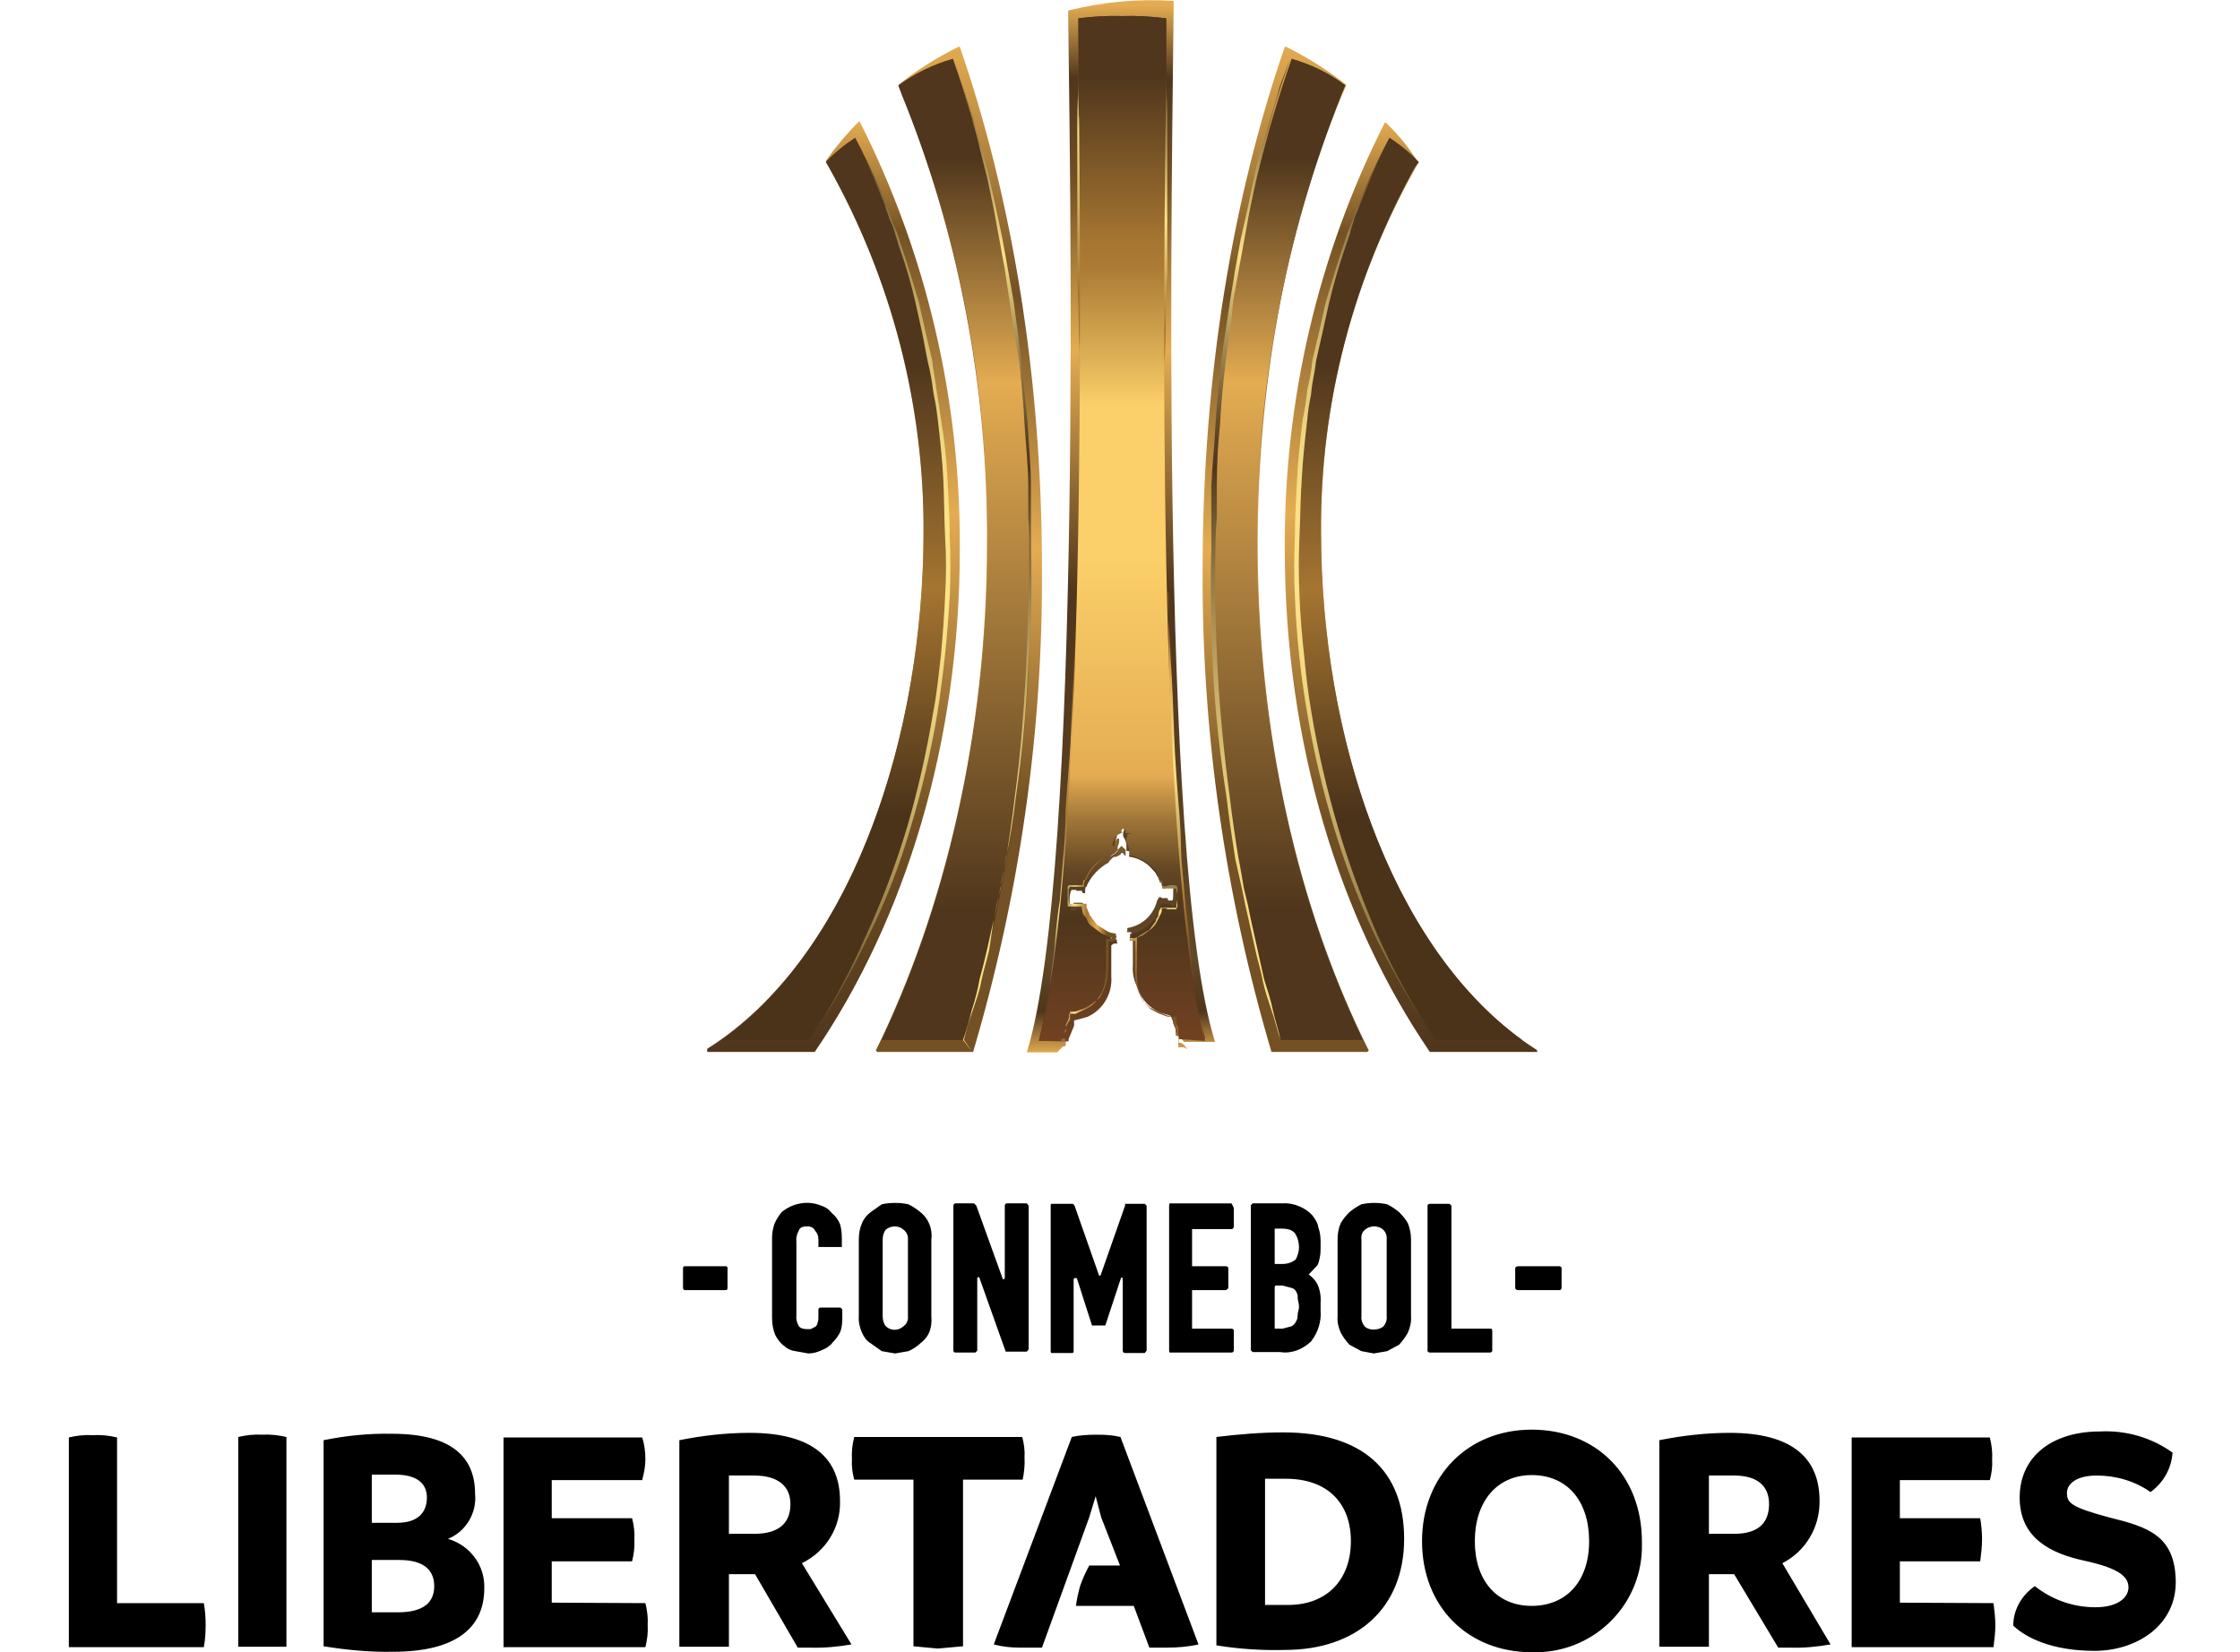
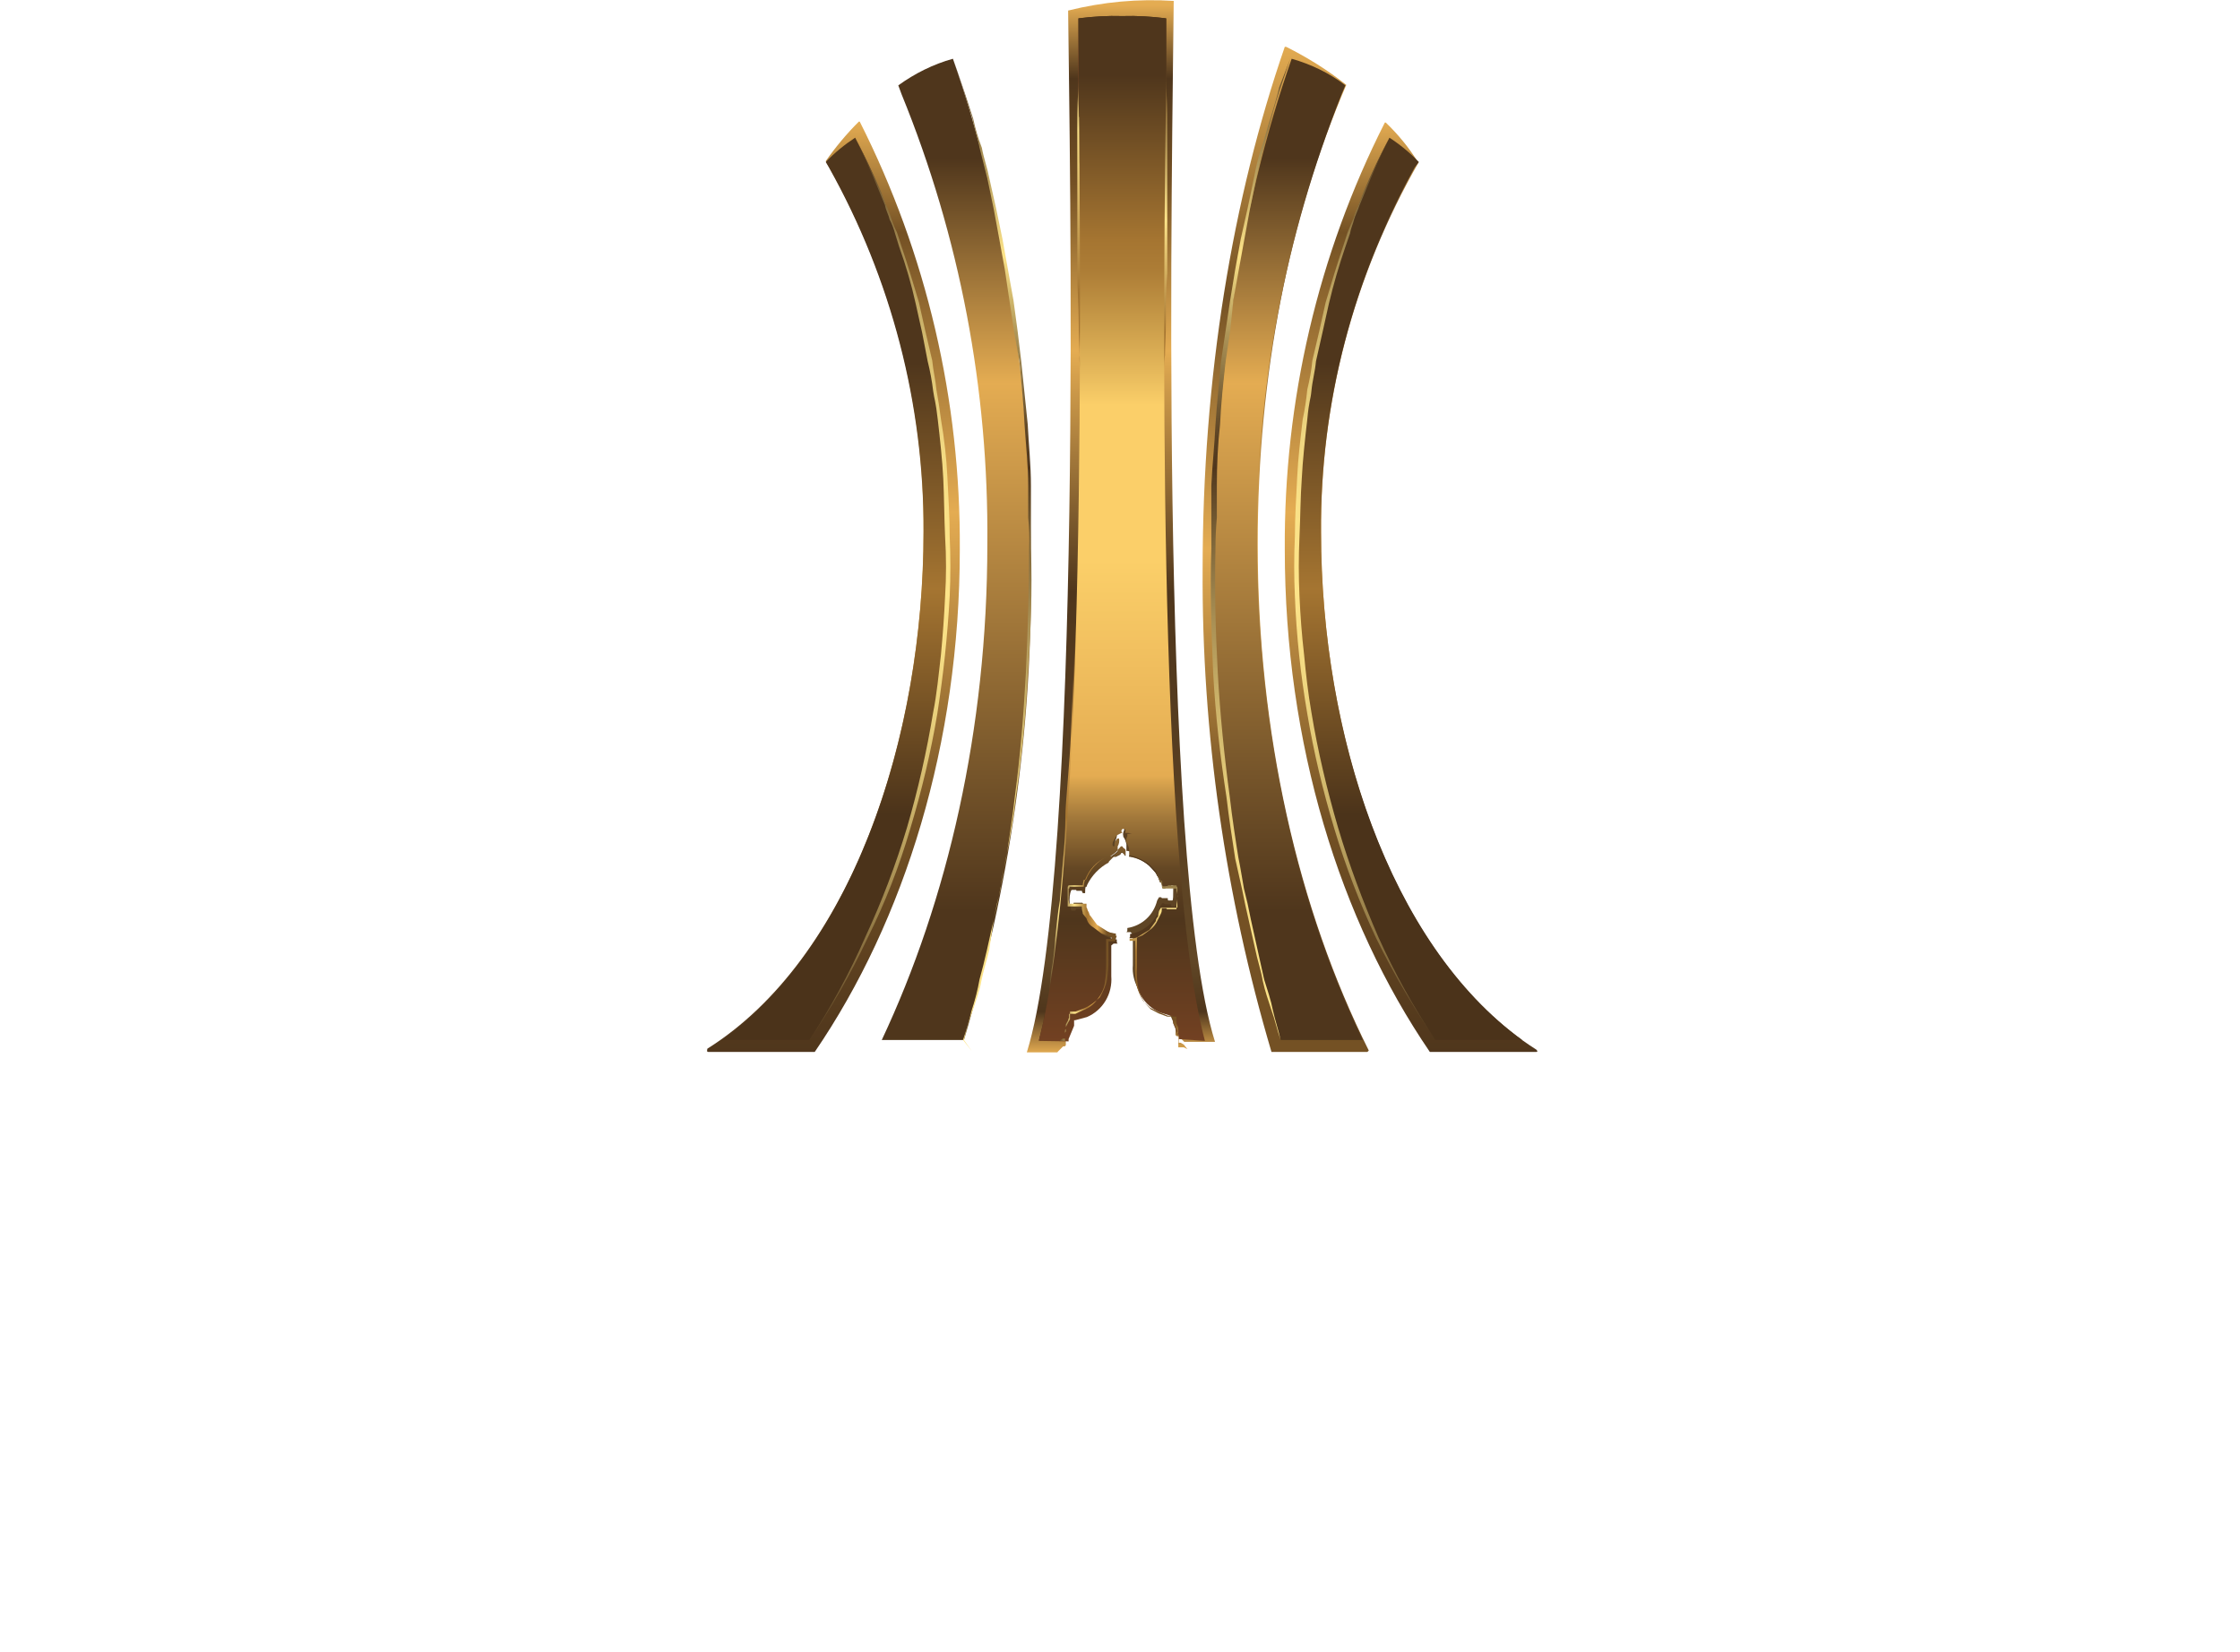
<svg xmlns="http://www.w3.org/2000/svg" version="1.2" viewBox="0 0 488 360" width="488" height="360">
  <title>_svg-svg</title>
  <defs>
    <linearGradient id="g1" x2="1" gradientUnits="userSpaceOnUse" gradientTransform="matrix(0,-227.767,40.774,0,244.258,229.219)">
      <stop offset="0" stop-color="#e4ac52" />
      <stop offset=".04" stop-color="#4f361c" />
      <stop offset=".09" stop-color="#614726" />
      <stop offset=".44" stop-color="#4f361c" />
      <stop offset=".67" stop-color="#e4ac52" />
      <stop offset=".83" stop-color="#745124" />
      <stop offset=".93" stop-color="#4f361c" />
      <stop offset="1" stop-color="#e4ac52" />
    </linearGradient>
    <linearGradient id="g2" x2="1" gradientUnits="userSpaceOnUse" gradientTransform="matrix(0,-65.729,.72,0,235.045,80.331)">
      <stop offset=".25" stop-color="#a57531" />
      <stop offset=".79" stop-color="#fde489" />
      <stop offset="1" stop-color="#745124" />
    </linearGradient>
    <linearGradient id="g3" x2="1" gradientUnits="userSpaceOnUse" gradientTransform="matrix(0,-97.935,8.456,0,230.498,227.019)">
      <stop offset=".1" stop-color="#4f361c" />
      <stop offset=".29" stop-color="#fde489" />
      <stop offset=".5" stop-color="#a57531" />
      <stop offset=".67" stop-color="#e4ac52" />
      <stop offset=".84" stop-color="#745124" />
    </linearGradient>
    <linearGradient id="g4" x2="1" gradientUnits="userSpaceOnUse" gradientTransform="matrix(0,-97.935,8.226,0,258.377,227.019)">
      <stop offset=".1" stop-color="#4f361c" />
      <stop offset=".31" stop-color="#a57531" />
      <stop offset=".61" stop-color="#fde489" />
      <stop offset=".81" stop-color="#e4ac52" />
      <stop offset=".97" stop-color="#745124" />
    </linearGradient>
    <linearGradient id="g5" x2="1" gradientUnits="userSpaceOnUse" gradientTransform="matrix(0,-65.753,.917,0,253.831,80.331)">
      <stop offset=".12" stop-color="#a57531" />
      <stop offset=".49" stop-color="#fde489" />
      <stop offset=".97" stop-color="#745124" />
    </linearGradient>
    <linearGradient id="g6" x2="1" gradientUnits="userSpaceOnUse" gradientTransform="matrix(0,-219.255,36.214,0,208.963,229.219)">
      <stop offset="0" stop-color="#745124" />
      <stop offset=".25" stop-color="#745124" />
      <stop offset=".5" stop-color="#e4ac52" />
      <stop offset=".75" stop-color="#745124" />
      <stop offset="1" stop-color="#e4ac52" />
    </linearGradient>
    <linearGradient id="g7" x2="1" gradientUnits="userSpaceOnUse" gradientTransform="matrix(0,-213.756,32.544,0,208.366,226.589)">
      <stop offset=".13" stop-color="#4f361c" />
      <stop offset=".67" stop-color="#e4ac52" />
      <stop offset=".9" stop-color="#4f361c" />
    </linearGradient>
    <linearGradient id="g8" x2="1" gradientUnits="userSpaceOnUse" gradientTransform="matrix(0,-219.733,17.123,0,216.184,229.41)">
      <stop offset="0" stop-color="#fde489" />
      <stop offset=".11" stop-color="#fae187" />
      <stop offset=".2" stop-color="#f0d781" />
      <stop offset=".28" stop-color="#dfc676" />
      <stop offset=".36" stop-color="#c7ae67" />
      <stop offset=".43" stop-color="#a88f54" />
      <stop offset=".5" stop-color="#836a3c" />
      <stop offset=".57" stop-color="#573e21" />
      <stop offset=".58" stop-color="#4f361c" />
      <stop offset=".61" stop-color="#5b4223" />
      <stop offset=".65" stop-color="#7a6137" />
      <stop offset=".71" stop-color="#ac9356" />
      <stop offset=".78" stop-color="#f1d881" />
      <stop offset=".79" stop-color="#fde489" />
      <stop offset=".93" stop-color="#876e3f" />
      <stop offset="1" stop-color="#4f361c" />
    </linearGradient>
    <linearGradient id="g9" x2="1" gradientUnits="userSpaceOnUse" gradientTransform="matrix(0,-202.757,55.021,0,181.563,229.219)">
      <stop offset="0" stop-color="#4f361c" />
      <stop offset=".25" stop-color="#745124" />
      <stop offset=".58" stop-color="#e4ac52" />
      <stop offset=".88" stop-color="#745124" />
      <stop offset="1" stop-color="#e4ac52" />
    </linearGradient>
    <linearGradient id="g10" x2="1" gradientUnits="userSpaceOnUse" gradientTransform="matrix(0,-196.54,49.063,0,181.918,226.589)">
      <stop offset=".25" stop-color="#4b331a" />
      <stop offset=".5" stop-color="#a57531" />
      <stop offset=".75" stop-color="#4f361c" />
    </linearGradient>
    <linearGradient id="g11" x2="1" gradientUnits="userSpaceOnUse" gradientTransform="matrix(0,-199.481,30.775,0,191.7,229.219)">
      <stop offset="0" stop-color="#4f361c" />
      <stop offset=".07" stop-color="#765d34" />
      <stop offset=".18" stop-color="#a68d52" />
      <stop offset=".27" stop-color="#ccb36a" />
      <stop offset=".36" stop-color="#e7ce7b" />
      <stop offset=".44" stop-color="#f7de85" />
      <stop offset=".5" stop-color="#fde489" />
      <stop offset=".6" stop-color="#fae187" />
      <stop offset=".67" stop-color="#f0d781" />
      <stop offset=".74" stop-color="#dfc676" />
      <stop offset=".81" stop-color="#c7ae67" />
      <stop offset=".87" stop-color="#a88f54" />
      <stop offset=".93" stop-color="#836a3c" />
      <stop offset=".99" stop-color="#573e21" />
      <stop offset="1" stop-color="#4f361c" />
    </linearGradient>
    <linearGradient id="g12" x2="1" gradientUnits="userSpaceOnUse" gradientTransform="matrix(0,-22.165,19.289,0,244.498,25.577)">
      <stop offset="0" stop-color="#4f361c" />
      <stop offset=".14" stop-color="#5b3a1f" />
      <stop offset=".41" stop-color="#6e4123" />
      <stop offset=".6" stop-color="#754324" />
      <stop offset="1" stop-color="#4f361c" />
    </linearGradient>
    <linearGradient id="g13" x2="1" gradientUnits="userSpaceOnUse" gradientTransform="matrix(0,223.342,-36.165,0,244.378,3.486)">
      <stop offset=".06" stop-color="#4f361c" />
      <stop offset=".22" stop-color="#a57531" />
      <stop offset=".25" stop-color="#ad7d36" />
      <stop offset=".29" stop-color="#c39545" />
      <stop offset=".35" stop-color="#e7ba5c" />
      <stop offset=".38" stop-color="#fbcf69" />
      <stop offset=".53" stop-color="#fbcf69" />
      <stop offset=".74" stop-color="#e4ac52" />
      <stop offset=".75" stop-color="#d29e4b" />
      <stop offset=".78" stop-color="#a3793b" />
      <stop offset=".81" stop-color="#7f5c2d" />
      <stop offset=".83" stop-color="#644724" />
      <stop offset=".86" stop-color="#553a1e" />
      <stop offset=".88" stop-color="#4f361c" />
      <stop offset="1" stop-color="#734122" />
    </linearGradient>
    <linearGradient id="g14" x2="1" gradientUnits="userSpaceOnUse" gradientTransform="matrix(0,-219.255,36.214,0,280.032,229.219)">
      <stop offset="0" stop-color="#745124" />
      <stop offset=".25" stop-color="#745124" />
      <stop offset=".5" stop-color="#e4ac52" />
      <stop offset=".75" stop-color="#745124" />
      <stop offset="1" stop-color="#e4ac52" />
    </linearGradient>
    <linearGradient id="g15" x2="1" gradientUnits="userSpaceOnUse" gradientTransform="matrix(0,-213.756,32.544,0,280.63,226.589)">
      <stop offset=".13" stop-color="#4f361c" />
      <stop offset=".67" stop-color="#e4ac52" />
      <stop offset=".9" stop-color="#4f361c" />
    </linearGradient>
    <linearGradient id="g16" x2="1" gradientUnits="userSpaceOnUse" gradientTransform="matrix(0,-219.733,17.355,0,272.45,229.41)">
      <stop offset="0" stop-color="#fde489" />
      <stop offset=".11" stop-color="#fae187" />
      <stop offset=".2" stop-color="#f0d781" />
      <stop offset=".28" stop-color="#dfc676" />
      <stop offset=".36" stop-color="#c7ae67" />
      <stop offset=".43" stop-color="#a88f54" />
      <stop offset=".5" stop-color="#836a3c" />
      <stop offset=".57" stop-color="#573e21" />
      <stop offset=".58" stop-color="#4f361c" />
      <stop offset=".61" stop-color="#5b4223" />
      <stop offset=".65" stop-color="#7a6137" />
      <stop offset=".71" stop-color="#ac9356" />
      <stop offset=".78" stop-color="#f1d881" />
      <stop offset=".79" stop-color="#fde489" />
      <stop offset=".93" stop-color="#876e3f" />
      <stop offset="1" stop-color="#4f361c" />
    </linearGradient>
    <linearGradient id="g17" x2="1" gradientUnits="userSpaceOnUse" gradientTransform="matrix(0,-202.781,55.051,0,307.403,229.219)">
      <stop offset="0" stop-color="#4f361c" />
      <stop offset=".25" stop-color="#745124" />
      <stop offset=".58" stop-color="#e4ac52" />
      <stop offset=".88" stop-color="#745124" />
      <stop offset="1" stop-color="#e4ac52" />
    </linearGradient>
    <linearGradient id="g18" x2="1" gradientUnits="userSpaceOnUse" gradientTransform="matrix(0,-196.54,49.293,0,306.958,226.589)">
      <stop offset=".25" stop-color="#4b331a" />
      <stop offset=".5" stop-color="#a57531" />
      <stop offset=".75" stop-color="#4f361c" />
    </linearGradient>
    <linearGradient id="g19" x2="1" gradientUnits="userSpaceOnUse" gradientTransform="matrix(0,-199.481,30.821,0,297.295,229.219)">
      <stop offset="0" stop-color="#4f361c" />
      <stop offset=".07" stop-color="#765d34" />
      <stop offset=".18" stop-color="#a68d52" />
      <stop offset=".27" stop-color="#ccb36a" />
      <stop offset=".36" stop-color="#e7ce7b" />
      <stop offset=".44" stop-color="#f7de85" />
      <stop offset=".5" stop-color="#fde489" />
      <stop offset=".6" stop-color="#fae187" />
      <stop offset=".67" stop-color="#f0d781" />
      <stop offset=".74" stop-color="#dfc676" />
      <stop offset=".81" stop-color="#c7ae67" />
      <stop offset=".87" stop-color="#a88f54" />
      <stop offset=".93" stop-color="#836a3c" />
      <stop offset=".99" stop-color="#573e21" />
      <stop offset="1" stop-color="#4f361c" />
    </linearGradient>
    <linearGradient id="g20" x2="1" gradientUnits="userSpaceOnUse" gradientTransform="matrix(12.995,0,0,40.163,230.282,207.222)">
      <stop offset="0" stop-color="#4f361c" />
      <stop offset=".29" stop-color="#fde489" />
      <stop offset=".5" stop-color="#a57531" />
      <stop offset=".67" stop-color="#e4ac52" />
      <stop offset=".84" stop-color="#745124" />
    </linearGradient>
    <linearGradient id="g21" x2="1" gradientUnits="userSpaceOnUse" gradientTransform="matrix(0,-43.994,13.21,0,252.275,229.267)">
      <stop offset="0" stop-color="#e4ac52" />
      <stop offset=".16" stop-color="#745124" />
      <stop offset=".5" stop-color="#a57531" />
      <stop offset=".71" stop-color="#fde489" />
      <stop offset=".9" stop-color="#4f361c" />
    </linearGradient>
  </defs>
  <style>
		.s0 { fill: #000000 } 
		.s1 { fill: url(#g1) } 
		.s2 { fill: url(#g2) } 
		.s3 { fill: url(#g3) } 
		.s4 { fill: url(#g4) } 
		.s5 { fill: url(#g5) } 
		.s6 { fill: url(#g6) } 
		.s7 { fill: url(#g7) } 
		.s8 { fill: url(#g8) } 
		.s9 { fill: url(#g9) } 
		.s10 { fill: url(#g10) } 
		.s11 { fill: url(#g11) } 
		.s12 { fill: url(#g12) } 
		.s13 { fill: url(#g13) } 
		.s14 { fill: url(#g14) } 
		.s15 { fill: url(#g15) } 
		.s16 { fill: url(#g16) } 
		.s17 { fill: url(#g17) } 
		.s18 { fill: url(#g18) } 
		.s19 { fill: url(#g19) } 
		.s20 { fill: url(#g20) } 
		.s21 { fill: url(#g21) } 
	</style>
-   <path fill-rule="evenodd" class="s0" d="m25.5 349.3h18.9c0.3 1.6 0.4 3.2 0.4 4.8 0 1.6-0.1 3.2-0.4 4.8h-29.4v-45.7c1.7-0.4 3.4-0.6 5.2-0.5 1.8-0.1 3.6 0.1 5.3 0.5zm31.6-36.7c1.8-0.1 3.5 0.1 5.3 0.5v45.7h-10.5v-45.7c1.7-0.4 3.4-0.6 5.2-0.5zm48.4 33.5c0 8.3-5.8 13.8-19.9 13.8-5.1 0.1-10.1-0.4-15.1-1.2v-44.9c4.9-1 9.9-1.5 14.9-1.4 12.9 0 18.1 5 18.1 13.1 0.4 4.2-2 8.2-5.9 9.8 4.8 1.4 8.1 5.8 7.9 10.8zm-24.5-24.8v10.5h5.5c4.8 0 6.5-2.5 6.5-5.5 0-3.1-2.2-5-6.9-5zm13.6 24.3c0-3.6-2.4-5.7-7.6-5.7h-6v11.4h5.7c5.5 0 7.9-2.1 7.9-5.7zm46 3.7c0.4 1.6 0.6 3.2 0.5 4.8 0.1 1.6-0.1 3.2-0.5 4.8h-30.9v-45.7h30.2c0.5 1.5 0.7 3.1 0.7 4.8 0 1.5-0.3 3-0.7 4.5h-19.7v8.3h17.5c0.4 1.5 0.6 3.1 0.5 4.6 0.1 1.6-0.1 3.2-0.5 4.8h-17.5v9zm34.1-8.7l10.8 17.7c-2.9 0.5-6 0.8-9.1 0.7h-2.6l-9.3-16h-5.7v15.8h-10.8v-45c5-1 10.2-1.6 15.3-1.6 13.9 0 19.7 5.7 19.7 14.8 0.2 5.7-3 11-8.3 13.6zm-2.5-12.9c0-3.8-2.6-6.2-7.9-6.2h-5.5v12.7h5.5c5.7 0 7.9-2.6 7.9-6.5zm50.6-5.3h-13v36.3l-5.5 0.5-5.3-0.5v-36.3h-12.9c-0.4-1.5-0.6-3-0.5-4.5-0.1-1.6 0.1-3.2 0.5-4.8h36.6c0.4 1.5 0.6 3 0.5 4.5 0.1 1.6-0.1 3.3-0.4 4.8zm21.3-9.3l17 45.2c-2.2 0.5-4.6 0.7-6.9 0.7h-3.8l-3.4-9.1h-12.6q0.3-2.2 0.9-4.3 0.8-2.3 2-4.5h6.7l-4.1-10.5-1.2-4.6-1.4 4.6-10.3 28.4h-4.8c-1.9 0-3.8-0.2-5.7-0.7l17-45.2c1.7-0.4 3.6-0.5 5.5-0.5 1.8 0 3.5 0.1 5.1 0.5zm61.8 22.2c0 15.1-10.3 24.2-26 24.2q-7.5 0.2-14.9-1v-45.4c4.9-0.6 9.8-1 14.6-1 17.1 0 26.3 8.2 26.3 23.2zm-11.6 0.5c0-8.3-5.1-13.6-14.2-13.6h-4.5v27.5h5c8.6 0 13.7-5.6 13.7-13.9zm63.4 0.1v1.7c-0.4 12.8-11.1 22.8-24 22.4-13.8 0-23.9-9.8-23.9-24.2 0-14.3 10.1-24.3 23.9-24.3 13.9 0 24 9.8 24 24.4zm-11.5-0.1c0-8.8-4.8-14.4-12.5-14.4-7.6 0-12.4 5.8-12.4 14.4 0 8.6 4.8 14.1 12.4 14.1 7.4 0 12.5-5.2 12.5-14.1zm42.1 4.8l10.5 17.7c-2.9 0.5-5.8 0.8-8.8 0.7h-2.6l-9.6-16h-5.5v15.8h-10.8v-45c5-1 10.2-1.6 15.3-1.6 13.9 0 19.6 5.7 19.6 14.8 0.1 5.7-3 11-8.1 13.6zm-2.9-12.9c0-3.8-2.4-6.2-7.6-6.2h-5.5v12.7h5.5c5.5 0 7.6-2.6 7.6-6.5zm48.9 21.6c0.2 1.6 0.4 3.2 0.4 4.8 0 1.6-0.2 3.2-0.4 4.8h-30.9v-45.7h30.1c0.4 1.6 0.6 3.2 0.5 4.8 0.1 1.5-0.1 3-0.5 4.5h-19.6v8.3h17.5q0.4 2.3 0.4 4.6c0 1.6-0.2 3.2-0.4 4.8h-17.5v9zm39.7-4.9c0.2 9.8-8.6 15.3-17.7 15.3-9.1 0-14.9-2.8-17.7-5.5 0-3.4 1.8-6.6 4.7-8.6 3.8 3 8.4 4.6 13.2 4.6 5 0 7.2-2.2 7.2-4.3 0-2.2-1.7-4.1-9.4-5.8-7.6-1.6-14.3-5-14.3-13.8 0-8.9 7-14.4 17.5-14.4 5.6-0.3 11.2 1.3 15.8 4.6-0.2 3.4-2 6.6-4.8 8.6-3.4-2.4-7.5-3.6-11.7-3.6-4.3 0-6.5 1.7-6.5 3.8 0 2.2 1 3.1 9.1 5.3 8.6 2.1 14.4 4 14.6 13.8zm-291-77.7c0.3 1 0.4 2.1 0.4 3.1v1.9h-5.1v-1.6c0-0.7-0.2-1.4-0.7-1.9-0.3-0.7-1-1-1.7-1-0.9 0-1.7 0.2-1.9 1-0.4 0.7-0.6 1.5-0.5 2.4v16.1c-0.1 0.7 0.1 1.5 0.5 2.2 0.3 0.5 1 0.7 1.9 0.7h0.7l1-0.5c0.3-0.2 0.5-0.6 0.5-0.9 0.2-0.3 0.2-0.7 0.2-1.5v-1.4c0-0.2 0.2-0.4 0.5-0.4h4.3l0.4 0.4v1.9c0 1.1-0.1 2-0.4 2.9-0.4 0.9-1 1.7-1.7 2.4-0.6 0.8-1.4 1.3-2.4 1.7-0.9 0.4-1.8 0.7-2.9 0.7l-2.8-0.5c-0.9-0.1-1.8-0.5-2.4-1.1-0.9-0.6-1.5-1.5-2-2.4-0.5-1.2-0.7-2.5-0.7-3.8v-17.5c0-1 0.2-1.9 0.5-2.9q0.6-1.4 1.6-2.6c2.4-2 5.8-2.6 8.6-1.4 1 0.3 1.8 0.9 2.4 1.7 0.8 0.6 1.3 1.4 1.7 2.3zm19.9 3.4v16.7c0.1 1.2 0 2.4-0.5 3.6-0.4 0.9-1.1 1.7-1.9 2.3q-1.2 1.1-2.6 1.7l-2.9 0.5-2.9-0.5-2.4-1.7c-0.9-0.5-1.5-1.4-1.9-2.3-0.5-1.1-0.8-2.4-0.7-3.6v-16.8c0-1.2 0.2-2.4 0.7-3.5 0.4-1 1.1-1.8 1.9-2.4l2.4-1.7c1.9-0.4 3.9-0.4 5.8 0q1.4 0.7 2.6 1.7c1.8 1.4 2.7 3.7 2.4 6zm-5.1 0c0.1-0.8-0.3-1.7-1-2.2-1-0.9-2.7-0.9-3.8 0-0.5 0.6-0.7 1.4-0.7 2.2v16.7c0 0.8 0.2 1.6 0.7 2.2 1.1 1 2.7 1 3.8 0 0.7-0.5 1.1-1.3 1-2.2zm26.3-7.4v31.3l-0.4 0.5h-4.6l-5.7-16c0-0.3-0.5-0.3-0.5 0v15.8l-0.4 0.4h-4.4c-0.2 0-0.4-0.2-0.4-0.4v-31.6c0-0.2 0.2-0.5 0.4-0.5h4.1l0.5 0.5 5.7 15.8c0 0.4 0.5 0.2 0.5 0v-15.8c0-0.2 0.2-0.5 0.4-0.5h4.4zm25.7 0v31.6l-0.4 0.5h-4.3c-0.3 0-0.5-0.2-0.5-0.5v-15.6c0-0.4-0.4-0.4-0.4-0.2l-3.4 10.3h-2.9l-3.3-10.3c0 0-0.1 0-0.1 0-0.3-0.1-0.5 0-0.6 0.2v15.6c0 0.2 0 0.5-0.3 0.5h-4.5c-0.2 0-0.2-0.3-0.2-0.5v-31.6c0-0.2 0-0.4 0.2-0.4h4.5c0.3 0 0.3 0.2 0.5 0.4l5.3 15.1c0 0.2 0.4 0.2 0.4 0l5.3-15.1v-0.4h4.3zm19 0.5v4.1c0 0.2-0.2 0.5-0.5 0.5h-8.6v8.1h7.4c0.3 0 0.5 0.2 0.5 0.5v4.3l-0.5 0.4h-7.4v8.4h8.6c0.3 0 0.5 0.2 0.5 0.4v4.3c0 0.3-0.2 0.5-0.5 0.5h-13.4c-0.2 0-0.2-0.2-0.2-0.5v-31.5c0-0.2 0-0.5 0.2-0.5h13.4zm18.4 4.2c0.4 1.1 0.5 2.1 0.5 3.2v1.1c0 0.8 0 1.6-0.2 2.4-0.1 0.5-0.2 1.1-0.5 1.6l-1.9 2q1.2 0.8 1.9 2.1c0.6 1.3 0.8 2.7 0.7 4.1v1.7c0.2 2.4-0.6 4.8-2.1 6.7-1.8 1.7-4.2 2.7-6.7 2.3h-6l-0.4-0.4v-31.6l0.4-0.4h6.5c1.3-0.1 2.7 0.2 3.8 0.7q1.6 0.7 2.7 1.9c0.6 0.8 1.2 1.7 1.3 2.6zm-4.2 17.3c0-0.7-0.3-1.5-0.3-1.9 0.1-0.5-0.1-1-0.4-1.5-0.2-0.4-0.6-0.6-1-0.7l-1.9-0.5h-1.4c-0.3 0-0.3 0.3-0.3 0.5v8.9h1.7l1.9-0.5c0.4-0.2 0.8-0.5 1-1 0.3-0.4 0.4-0.9 0.4-1.4 0-0.7 0.3-1.2 0.3-1.9zm0-12.9c0-1.1-0.3-2.2-0.9-3.1-0.6-0.7-1.5-1-2.9-1h-1.5v7.7h1.7c1 0 2.1-0.3 2.9-1 0.4-0.8 0.7-1.7 0.7-2.6zm23.7-5.3q0.7 1.7 0.7 3.6v16.7c0.1 1.2-0.2 2.5-0.7 3.6q-0.8 1.4-1.9 2.6l-2.6 1.4-2.9 0.5-2.7-0.5-2.6-1.4c-0.7-0.7-1.4-1.7-1.9-2.6-0.5-1.1-0.8-2.4-0.7-3.6v-16.7c0-1.3 0.2-2.5 0.7-3.6 0.5-0.9 1.2-1.7 1.9-2.4q1.2-1 2.6-1.7c1.8-0.4 3.8-0.4 5.6 0q1.4 0.7 2.6 1.7c0.7 0.7 1.4 1.5 1.9 2.4zm-4.6 3.6c0.1-0.8-0.2-1.6-0.7-2.1-0.6-0.6-1.4-0.8-2.2-0.8q-1.1 0.1-1.9 0.8c-0.6 0.5-0.8 1.3-0.7 2.1v16.7c-0.1 0.8 0.2 1.6 0.7 2.2 0.5 0.5 1.2 0.7 1.9 0.7 0.8 0 1.6-0.2 2.2-0.7 0.5-0.6 0.8-1.4 0.7-2.2zm23 19.9v4.3c0 0.2-0.2 0.4-0.5 0.4h-13.1c-0.3 0-0.5-0.2-0.5-0.4v-31.6c0-0.2 0.2-0.4 0.5-0.4h4.3l0.4 0.4v26.8h8.7c0.1 0.1 0.2 0.3 0.2 0.5zm15.1-13.7v4.3c0 0.3-0.2 0.5-0.5 0.5h-8.9c-0.5 0-0.7-0.2-0.7-0.5v-4.3c0-0.2 0.3-0.4 0.7-0.4h8.9c0.3 0 0.5 0.2 0.5 0.4zm-181.7 0v4.3c0 0.3-0.1 0.5-0.4 0.5h-8.9c-0.2 0-0.4-0.2-0.4-0.5v-4.3c0-0.2 0.1-0.4 0.4-0.4h8.9c0.3 0 0.4 0.2 0.4 0.4z" />
  <path fill-rule="evenodd" class="s1" d="m230.4 229.3h-6.7c12.4-39.8 9.3-198.3 9-227 7.6-1.9 15.3-2.6 23-2.1-0.2 28.6-3.5 187.2 9 226.8h-6.7l-1.2-1.2h-0.2c-0.3 0-0.5-0.2-0.5-0.4v-1.5l-1.2-2.9v-1.1h-0.2l-2.6-0.8c-3.5-1.5-5.6-5.1-5.3-8.8v-6.7l-0.5-0.5h-0.9c0.2-0.2 0.2-0.2 0.2-0.4v-0.5c3.2-0.5 5.7-2.8 6.5-6l0.4-0.7h0.5c0 0.1 0.1 0.2 0.2 0.2h1.2c0 0.3 0 0.5 0.2 0.5h0.8c0.2 0 0.2-1.2 0.2-2.4 0-1.2 0-2.2-0.2-2.2h-0.8c-0.2 0-0.2 0-0.2 0.3h-1.2v0.4h-0.4c-0.3-0.4-0.3-0.9-0.5-1.4h-0.2c-1-2.9-3.5-5-6.5-5.5h-0.2v-1.4c0-0.2-0.3-1.2-0.5-1.4-0.2-0.3-0.2-0.3-0.2-0.5-0.1-0.4 0-0.8 0.2-1.2v-0.4q0.6 0 1.1-0.2-0.4 0.1-0.8-0.1h-0.7c0.2 0 0.2-0.2 0.2-0.4 0-0.3 0-0.5-0.5-0.5-0.2 0-0.4 0.2-0.4 0.5 0 0.2 0.2 0.2 0.2 0.4h-0.2l-1 0.5-0.7 1.2c-0.3 0.4-0.3 1.2 0 1.2 0.2 0 0.2 0 0.2-0.3v-0.4c0.3-0.5 0.5-1 0.7-1h0.3c0.1 0.6 0 1.2-0.3 1.7v1.4c-0.5 0.2-0.9 0.7-0.9 1l-0.8 0.7c-0.2 0.2-0.4 0.4-0.2 0.4-2.2 1.1-3.9 2.8-4.8 5 0 0.3-0.2-0.2-0.2 0.3 0 0.4-0.2 0.9-0.2 1.4h-0.5c-0.1-0.1-0.2-0.3-0.2-0.5h-1.2c0-0.2 0-0.2-0.2-0.2h-0.8c-0.2 0-0.4 1-0.4 2.2 0 1.2 0.2 2.4 0.4 2.4h0.7c0.2 0 0.2-0.3 0.2-0.5h1.9l0.5 0.7c0.7 3.1 3.2 5.6 6.5 6v0.4c0 0.3 0 0.3 0.2 0.5h-1l-0.4 0.5v6.9c0.3 3.7-1.8 7.3-5.3 8.8l-2.6 0.8h-0.3v1.9l-1.2 2.9v1.5c0 0.2-0.1 0.4-0.4 0.4h-0.2l-1.2 1.2zm16.4-49.2q-0.4 0.1-0.8 0.3 0.5-0.1 0.8-0.3zm-1.6 5.2v1.2c-0.1 0-0.2-0.1-0.2-0.3l-0.5-0.4c-0.2 0-0.4 0.2-0.4 0.4l-1 0.5h-1.2c0.3-0.2 1.5-1 1.7-1.4l0.7-0.8h0.2c0.2 0.6 0.7 0.6 0.7 0.8z" />
  <path class="s2" d="m235.4 80.3q-0.3-1.5-0.2-2.9c0-1.7-0.2-4.3-0.2-7.5 0-3.1-0.3-6.7-0.3-10.5v-34.6c0-3.1 0.3-5.5 0.3-7.4 0 1.9 0 4.3 0.2 7.4v10.5c0.2 4.1 0.2 8.1 0.2 12.2v22.5c0 3.1-0.2 5.7-0.2 7.4z" />
  <path class="s3" d="m226.3 226.8l1-4.1c0.2-1.4 0.4-2.8 1-4.7 0.4-2 0.4-3.8 0.7-6.3q0.7-3.6 0.9-7.4c0.3-2.6 0.5-5.3 1-8.1l0.7-8.9c0.3-3.1 0.5-6.2 0.5-9.3 0-3.1 1-12.2 1.2-17.9 0.2-5.7 0.5-11 0.7-15.8 0.5-9.1 0.8-15.3 0.8-15.3v4.3c0 2.6 0 6.5-0.3 11.3-0.2 4.7 0 9.8-0.2 15.5-0.2 5.7-0.7 12-1 18.2l-0.7 9c-0.2 3.2-0.4 6-1 8.9-0.4 2.9-0.4 5.7-0.9 8.3-0.5 2.6-0.8 5-1 7.2-0.2 2.1-0.7 4.5-1.2 6.2-0.4 1.7-0.7 3.6-0.9 4.8-0.3 1.2-0.8 2.4-0.8 3.1z" />
-   <path class="s4" d="m254.3 129c0 0 0.3 6.3 0.8 15.4 0.3 4.7 0.5 10 0.7 15.7 0.2 5.8 0.7 12 1.2 18 0.4 5.9 0.2 6.2 0.4 9.3l0.8 8.8c0.2 2.9 0.7 5.5 0.9 8.2 0.3 2.6 0.5 5.2 0.8 7.4 0.2 2.1 0.7 4.3 0.9 6.2 0.3 1.9 0.8 3.4 1 4.8l0.7 4.1v-1c-0.3-1-0.5-2.1-0.7-3.1-0.2-1.2-0.7-2.9-1-4.8-0.6-2-0.9-4.1-1.2-6.2q-0.6-3.6-0.9-7.2c-0.5-2.6-0.8-5.5-1-8.3-0.2-2.9-0.7-5.8-0.9-8.9l-0.8-9.1c-0.2-6.2-0.7-12.4-0.9-18.1-0.3-5.7-0.3-11-0.5-15.6v-15.5h-0.3z" />
  <path class="s5" d="m254 14.5v2.9c0 1.9 0.3 4.3 0.3 7.4v34.7c-0.3 3.8-0.3 7.4-0.3 10.5 0 3.1-0.2 5.7-0.2 7.4q-0.2 1.5-0.2 2.9v-2.9c0-1.6-0.2-4.3-0.2-7.4v-34.7c0.2-3.8 0.2-7.4 0.2-10.5 0-3.1 0.2-5.5 0.2-7.4q0.2-1.5 0.2-2.9z" />
-   <path class="s6" d="m191.1 229.2h20.9c10.1-34.1 15.2-69.6 15-105.2 0-41.8-6.5-80.8-17.9-113.8h-0.3c-4.6 2.3-9.1 5.1-13.1 8.3 13 31.7 19.6 65.7 19.3 100 0 41.3-9.1 79.6-24.2 110.4z" />
  <path class="s7" d="m207.6 12.8c-4.3 1.2-8.3 3.2-11.9 5.8l0.7 1.9c12.7 31.1 19 64.4 18.7 98 0 40.5-8.7 77.7-23 108.1h17.9c9.9-33.1 14.9-67.5 14.6-102 0-40.8-5.7-79.7-17-111.8z" />
  <path class="s8" d="m211.7 229l-1.9-2.4q1.1-3.2 1.9-6.5 1.1-3.3 1.7-6.7c1.2-4.3 2.1-8.6 3.1-13.1l0.7-3.4 0.8-3.3c0.2-2.2 0.7-4.3 1.2-6.7 0.4-2.4 1.4-8.9 1.9-13.4 1.2-8.9 1.9-17.9 2.4-27 0.4-9.1 0.7-18 0.7-27 0.1-2.3 0-4.5-0.2-6.7v-7c0-4.3-0.5-8.8-0.8-13.3-0.2-4.6-0.7-9.1-1.1-13.7l-1.2-6.7-1-6.7-1-6.7-1.2-6.6-1.2-6.5-1.4-6.7-1.7-6.7c-0.4-2.2-1.2-4.3-1.6-6.5q-1.1-3.1-2-6.4l-2.2-6.5 1.5-2.8-1.5 2.8 2.2 6.3 2.2 6.7q0.7 3.3 1.9 6.4c0.4 2.2 1.2 4.4 1.6 6.5l1.5 6.7 1.4 6.7 1.2 6.7 1.2 6.7 0.9 6.7 0.8 6.7 1.4 13.6c0.2 4.3 0.7 8.9 0.7 13.4v13.6c0.3 9.1 0 18.2-0.7 27.3-0.4 9-1.3 18-2.6 27-0.5 4.3-1.2 8.8-2.2 13.4-0.9 4.5-0.7 4.3-1.2 6.6l-0.7 3.4-0.7 3.1-1 6.7c-0.5 2.2-1.2 4.3-1.7 6.7-0.4 2.4-1.2 4.3-1.9 6.5q-1.1 3.1-1.9 6.4z" />
  <path class="s9" d="m154.3 229.2h23.2c19.6-28.7 31.6-67.2 31.6-109.5 0.2-32.4-7.2-64.3-21.8-93.2h-0.2q-4 4-7.2 8.6c14.1 24.5 21.5 52.3 21.3 80.6 0 45.6-16 93.2-47.1 112.8-0.1 0.5-0.1 0.7 0.2 0.7z" />
  <path class="s10" d="m186.3 30c-2.3 1.5-4.5 3.3-6.4 5.3l0.7 1.2c13.6 24.3 20.7 51.6 20.6 79.4 0 44-14.9 89.6-43.8 110.7h18.9c18.7-27.8 30.1-64.8 30.1-105.7 0-33.4-6.9-65.5-20.1-90.9z" />
  <path class="s11" d="m186.3 30c2 3.8 3.9 7.7 5.6 11.7l1.1 2.9c0.5 1 0.8 1.9 1.2 3.1q0.5 1.6 1.2 2.9l1 3.1c1.4 4.1 2.6 8.2 3.8 12.2l1.4 6.3 1.5 6.4c0.2 2.2 0.7 4.1 0.9 6.3q0.6 3.2 1 6.5c0.7 4.1 1.2 8.4 1.4 12.6 0.2 4.3 0.5 8.6 0.5 12.9q0.3 6.5 0 13-0.7 12.8-2.7 25.6c-1.4 8.4-3.4 16.8-5.9 25.1-2.4 8.2-5.5 16.2-9.3 23.8q-5.5 11.7-12.7 22.3l1.2 2.6-1.2-2.6c4.7-7.2 8.8-14.7 12.2-22.5q5.4-11.6 9.1-23.9c2.4-8.2 4.3-16.6 5.7-25.1 0.8-4 1.2-8.3 1.7-12.6 0.4-4.3 0.7-8.4 0.9-12.7q0.4-6.4 0-12.9c-0.2-4.3-0.2-8.6-0.4-12.7-0.2-4-0.7-8.6-1.2-12.9-0.5-4.3-0.7-4.1-1-6.2q-0.4-3.3-1.2-6.5l-1.2-6.2-1.4-6.3q-1.4-6.3-3.6-12.4l-0.9-2.9c-0.3-1.1-0.7-2.2-1.2-3.1-0.2-1-0.8-1.9-1-3.1l-1.2-2.9c-1.7-4.1-3.3-7.9-5.3-11.8z" />
  <path class="s12" d="m234.9 4v10.5c0 3.3 0 7.1 0.2 11h18.7c0-3.8 0.2-7.7 0.2-11v-10.5c-3.1-0.4-6.3-0.6-9.5-0.5-3.2-0.1-6.4 0.1-9.6 0.5z" />
  <path fill-rule="evenodd" class="s13" d="m226.3 226.8c10.5-39.4 9.1-164.5 8.7-212.3v-10.5c3.1-0.4 6.3-0.6 9.5-0.5 3.3-0.1 6.4 0.1 9.6 0.5v10.5c-0.7 47.8-2.1 172.9 8.4 212.3l-5.7-0.4v-0.5l-1.2-2.9v-1.6h-0.3l-2.6-0.8c-3.5-1.5-5.6-5.1-5.3-8.8v-6.9l-0.4-0.5h-1c0.2-0.2 0.2-0.2 0.2-0.5v-0.4c3.2-0.5 5.8-2.9 6.5-6l0.5-0.7h0.4c0 0.1 0.1 0.2 0.3 0.2h1.2c0 0.2 0 0.5 0.2 0.5h0.7c0.3 0 0.3-1.2 0.3-2.4 0-1.2 0-2.2-0.3-2.2h-0.7c-0.2 0-0.2 0-0.2 0.3h-1.2v0.4h-0.5c-0.2-0.4-0.2-0.9-0.5-1.4h-0.2c-0.9-2.9-3.4-5-6.5-5.5h-0.2v-1.4c0-0.3 0-0.5-0.4-1.4q-0.2-0.4-0.3-0.5 0 0 0 0c0-0.4 0.1-0.8 0.3-1.2v-0.5q0.5 0 1-0.1-0.4 0-0.8-0.1h-0.8c0.2 0 0.2-0.2 0.2-0.4 0-0.3 0-0.5-0.5-0.5-0.2 0-0.4 0.2-0.4 0.5 0 0.2 0.2 0.2 0.2 0.4h-0.2l-1 0.5-0.7 1.2c-0.3 0.4-0.3 1.2 0 1.2 0.2 0 0.2 0 0.2-0.3v-0.4c0.2-0.5 0.5-1 0.7-1h0.3c0.1 0.6 0 1.2-0.3 1.7v0.8c-0.2 0.5-1.4 1.2-1.6 1.4h0.7q0 0.1 0 0.1l-0.8 0.8c-0.2 0.2-0.4 0.4-0.2 0.4-2.1 1.1-3.8 2.9-4.8 5 0 0.3 0 0.3-0.2 0.3-0.2 0-0.2 0.9-0.2 1.4h-0.5c-0.1-0.2-0.2-0.3-0.2-0.5h-1.2c0-0.2 0-0.2-0.2-0.2h-0.8c-0.2 0-0.5 1-0.5 2.2 0 1.1 0.3 2.3 0.5 2.3h0.7c0.2 0 0.2-0.2 0.2-0.4h2l0.4 0.7c0.7 3.2 3.3 5.6 6.5 6v0.4c0 0.3 0 0.3 0.2 0.5h-0.9l-0.5 0.4v6.7c0.3 3.8-1.8 7.4-5.3 8.9l-2.6 0.7h-0.2v1.2l-1.2 2.9v0.5zm17.2-41.1c-0.4 0.2-0.8 0.6-0.9 0.9h0.4l1-0.5c0-0.2 0.2-0.4 0.5-0.4l0.4 0.4c0 0.2 0.1 0.3 0.3 0.3v-1.2c0-0.3-0.5-0.3-0.7-0.8h-0.3l-0.7 0.8zm3.1-4.2q0.4-0.1 0.9-0.3-0.5 0.2-0.9 0.3z" />
  <path class="s14" d="m297.9 229.2h-20.9c-10.1-34.1-15.2-69.6-15-105.2 0-41.8 6.5-80.8 17.9-113.8h0.3c4.6 2.3 9.1 5.1 13.1 8.3-12.4 28.7-19.3 63.1-19.3 100 0 41.3 8.8 79.6 24.2 110.4z" />
  <path class="s15" d="m281.4 12.8c4.2 1.2 8.2 3.1 11.7 5.8l-0.8 1.9c-12.4 31.2-18.7 64.5-18.4 98 0 40.5 8.4 77.7 23 108.1h-17.9c-9.9-33.1-14.9-67.5-14.6-102 0-40.8 5.7-79.7 17-111.8z" />
  <path class="s16" d="m277 229l2-2.4c-0.5-2.2-1.2-4.3-1.7-6.5-0.4-2.1-1.2-4.5-1.9-6.7l-2.9-13.1-0.7-3.4-0.8-3.3c-0.4-2.2-0.7-4.3-1.2-6.7-0.4-2.4-1.4-8.9-1.9-13.4-1.2-8.9-2.1-17.9-2.6-27-0.5-9.1-0.7-18-0.5-27 0-2.3 0.1-4.5 0.3-6.7v-7c0-4.4 0.2-8.9 0.7-13.3 0.2-4.6 0.7-9.1 1.2-13.7l1-6.7 0.7-6.7 1.2-6.7 1.2-6.6 1.2-6.5 1.4-6.7 1.6-6.7c0.5-2.2 1.2-4.3 1.7-6.5 0.5-2.1 1.2-4.3 1.9-6.4l2.2-6.5-1.4-2.9 1.4 2.9-2.4 6.2c-0.5 2.2-1.2 4.3-1.9 6.7-0.8 2.4-1.2 4.3-2 6.5-0.7 2.1-1.2 4.3-1.6 6.5l-1.4 6.7-1.5 6.7-1.2 6.6-1.1 6.7-1 6.7-1 6.7c-0.4 4.6-0.9 9.1-1.2 13.7-0.2 4.5-0.7 8.8-0.9 13.3v13.7c-0.3 9 0 18.1 0.4 27.2 0.5 9.1 1.5 17.9 2.9 27 0.5 4.3 1.2 8.9 1.9 13.4l1.5 6.7 0.7 3.4 0.7 3.1 1.5 6.7c0.4 2.1 1.2 4.3 1.6 6.7 0.5 2.3 1.2 4.3 1.9 6.4 0.8 2.2 1.2 4.3 2 6.5z" />
  <path class="s17" d="m334.7 229.2h-23.2c-19.6-28.7-31.6-67.2-31.6-109.5-0.2-32.3 7.2-64.2 21.8-93h0.2c2.7 2.6 5 5.4 7 8.6h0.2c-14.1 24.5-21.5 52.3-21.3 80.6 0 45.7 16 93.2 46.9 112.8 0.3 0.3 0.3 0.5 0 0.5z" />
  <path class="s18" d="m302.7 30c2.3 1.5 4.5 3.3 6.4 5.3l-0.9 1.2c-13.5 24.3-20.6 51.6-20.4 79.4 0 44 14.9 89.6 43.8 110.7h-18.9c-18.7-27.8-30.4-64.8-30.4-105.7 0-33.4 7.2-65.5 20.4-90.9z" />
  <path class="s19" d="m302.7 30c-2 3.8-3.9 7.7-5.6 11.7l-1.1 2.9c-0.5 1-0.8 1.9-1.2 3.1l-1.2 2.9-1 3.1c-1.4 4.1-2.6 8.2-3.8 12.2l-1.4 6.3-1.5 6.4c-0.2 2.2-0.6 4.2-1.1 6.3q-0.3 3.2-1 6.5c-0.5 4.3-1 8.3-1.2 12.6-0.2 4.3-0.5 8.6-0.5 12.9q-0.3 6.5 0 13 0.5 12.8 2.7 25.6c1.4 8.4 3.4 16.8 5.9 25.1q3.7 12.3 9.1 23.8 5.7 11.6 13 22.3l-1.2 2.6 1.2-2.6c-4.8-7.2-9-14.7-12.5-22.5-3.4-7.8-6.4-15.8-8.8-23.9-2.4-8.2-4.4-16.6-5.8-25.1-0.7-4-1.2-8.3-1.6-12.6-0.5-4.3-0.8-8.4-1-12.7q-0.3-6.4 0-12.9c0.2-4.3 0.2-8.6 0.5-12.7 0.2-4 0.7-8.6 1.2-12.9 0.4-4.3 0.7-4.1 0.9-6.2 0.2-2.2 0.8-4.3 1-6.5l1.4-6.2 1.4-6.3q1.5-6.3 3.6-12.4l1-2.9c0.2-1.2 0.7-2.2 0.9-3.1 0.3-1 0.8-1.9 1.2-3.1l1.2-2.9c1.7-4.1 3.3-7.9 5.3-11.8z" />
  <path class="s20" d="m243.3 203.9h-0.2v-0.5c-0.8 0-1.5-0.2-2.2-0.7l-1.9-1.2-1.4-1.9c-0.3-0.2-0.3-0.8-0.5-1-0.2-0.2-0.2-0.7-0.4-0.9v-0.8h-3.7q-0.3-0.8-0.2-1.6v-1.7c0.2 0 0.2-0.2 0.2-0.4h3.1c0-0.5 0.1-1 0.3-1.5h0.2c0.8-2.2 2.4-4 4.5-5-2.2 1-3.9 2.8-4.7 5h-0.3c-0.1 0.4-0.2 0.8-0.2 1.2h-3.1c-0.2 0.3-0.2 0.3-0.2 0.5v4.1h3.1v0.4c0 0.5 0.2 0.8 0.2 1.2l0.8 1c0.2 0.8 0.7 1.5 1.4 1.9l1.9 1.4 2.2 0.8v0.4h-1.2v5.5c0 1.4-0.1 2.7-0.3 4.1-0.2 1.3-0.8 2.5-1.6 3.5-0.8 1.1-1.9 2-3.1 2.4l-1.7 0.8h-1.4v0.9c-0.2 0.2-0.2 0.3-0.2 0.5l-0.5 0.9v1.5c0 0.2-0.2 0.2-0.2 0.4v1.7h-1.2l-0.8 0.9 0.8-0.9 0.7-0.5h0.5v-1.6c0-0.3 0-0.3 0.2-0.5v-0.4l0.5-1 0.4-0.7v-1.7h1.2l1.9-0.7c1.3-0.6 2.4-1.4 3.4-2.4 0.7-1.2 1.3-2.5 1.6-3.8 0.2-1.4 0.3-2.7 0.3-4.1v-4.3h1.4z" />
  <path class="s21" d="m257.9 228.2h-1.2v-4.3l-0.4-0.9v-1.5h-2l-1.9-0.7-1.7-0.9-1.4-1.5c-0.7-1.1-1.1-2.3-1.4-3.5-0.2-1.4-0.3-2.8-0.2-4.1v-6.5l1.2-0.5 1.9-1.4c0.6-0.5 1.1-1.2 1.4-1.9l0.5-1c0.2-0.4 0.4-0.7 0.4-1.2v-0.4h1c0 0.1 0.1 0.2 0.2 0.2h2c0-0.2 0-0.4 0.2-0.4v-4.4c-0.2-0.2-0.2-0.2-0.2-0.4h-1.7c-0.2 0-0.2 0-0.2 0.2h-1.2v-1.2h-0.3q-0.4-0.9-0.9-1.9l-1.7-1.7q-1.8-1.4-4.1-1.9h-0.2v0.2h0.2c1.6 0.3 2.9 1 4.1 2l1.5 1.6q0.6 0.9 0.9 2h0.2c0.2 0.4 0.2 0.9 0.3 1.4h3.1v0.4q0.3 0.9 0.2 1.7c0 0.7-0.2 1.2-0.2 1.6v0.5h-3.4l-0.4 0.7c-0.1 0.4-0.2 0.8-0.2 1.2-0.3 0.3-0.5 0.6-0.5 1l-1.4 1.9-2 1.2c-0.6 0.5-1.3 0.7-2.1 0.7h-0.2v0.5h1.2v5.3c-0.1 1.3 0 2.7 0.2 4q0.5 2.1 1.6 3.9l1.5 1.4 1.9 0.9 1.9 0.8h1v0.4c0 0.3 0 0.5 0.2 0.5v0.7l0.5 0.8c0 0.3 0.2 0.6 0.4 0.9v0.5c0.2 0.1 0.3 0.3 0.3 0.4v1.7h0.4l0.7 0.4 0.8 1z" />
</svg>